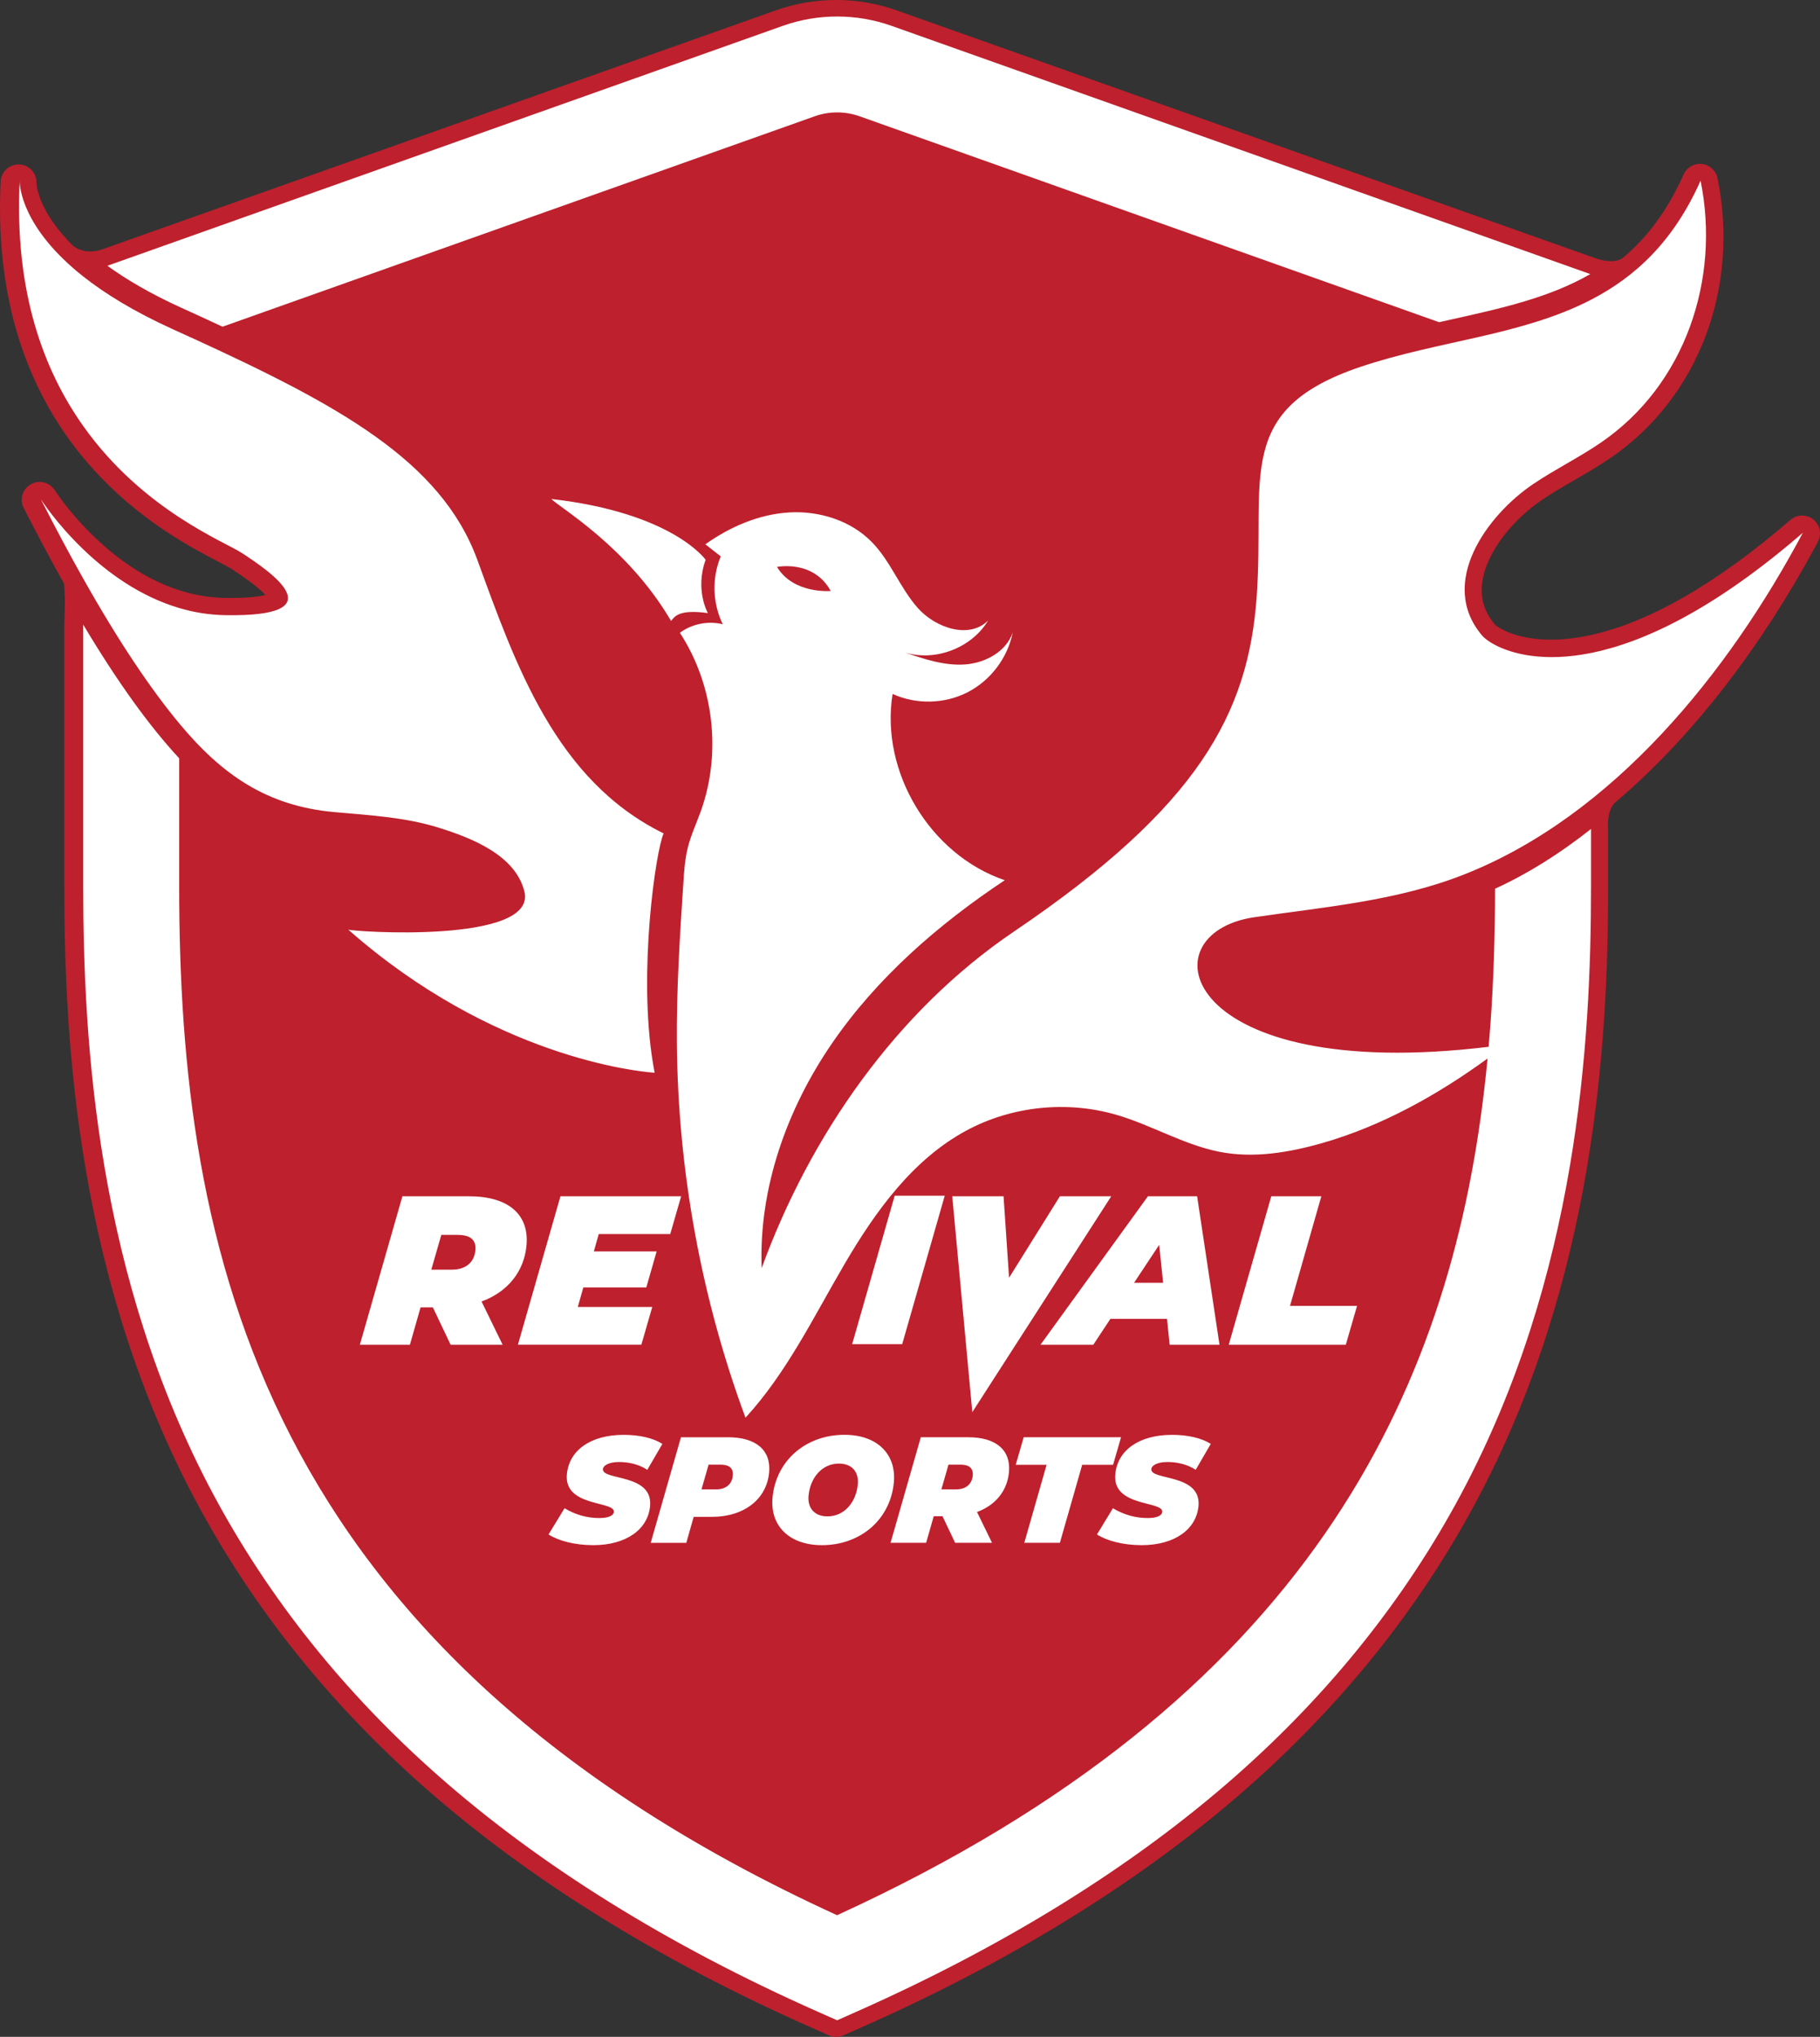
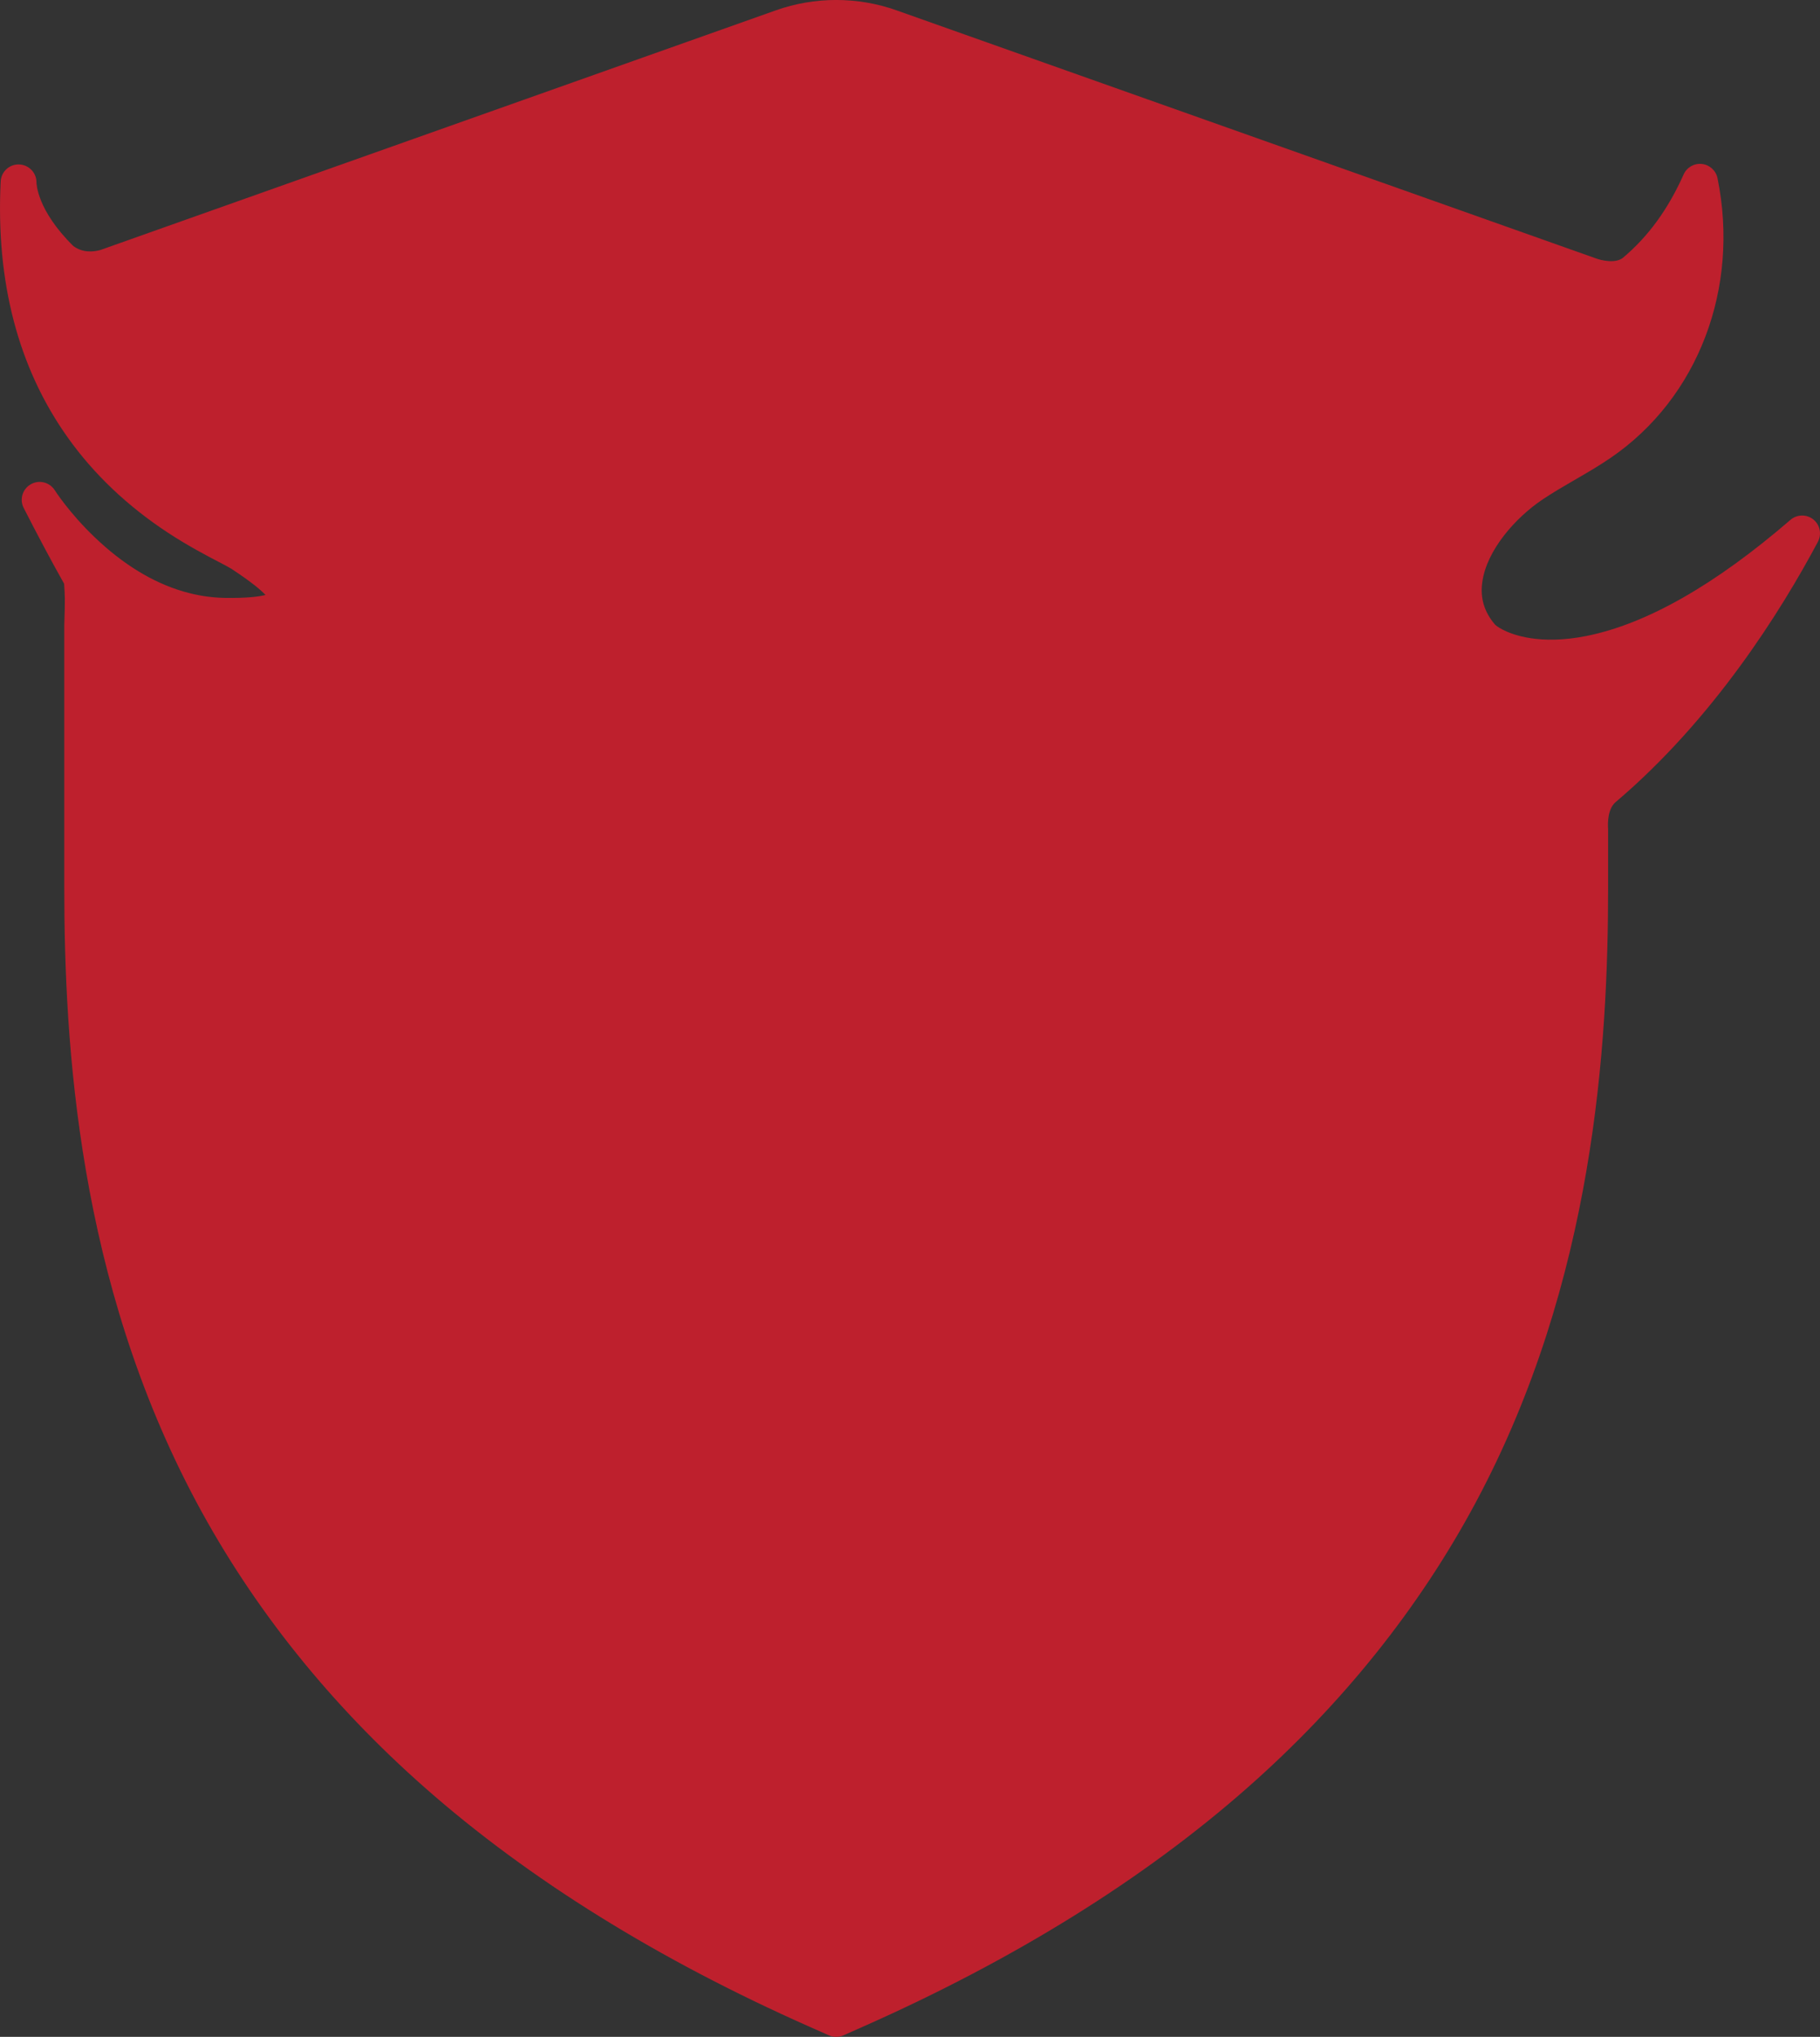
<svg xmlns="http://www.w3.org/2000/svg" id="Layer_1" data-name="Layer 1" viewBox="0 0 449.07 502.38">
  <rect x="0" y="0" width="449.07" height="502.38" fill="#333333" stroke="none" />
  <defs>
    <style>      .cls-1 {        fill: #fff;      }      .cls-1, .cls-2 {        fill-rule: evenodd;      }      .cls-2 {        fill: #be202d;      }    </style>
  </defs>
  <path class="cls-2" d="M448.55,133.64c-9.17,17.2-25.81,43.74-49.85,64.15-1.97,1.62-2.04,5.01-1.91,6.76v14.15c0,39.01-3.39,97.19-32.65,151.85-13.95,26.06-32.94,49.78-56.42,70.45-25.59,22.54-57.48,42.35-94.8,58.88l-4.8,2.13c-.57.25-1.19.38-1.8.38s-1.22-.13-1.79-.38l-4.81-2.13c-37.31-16.53-69.22-36.34-94.8-58.88-23.48-20.67-42.47-44.38-56.42-70.45-29.26-54.67-32.64-112.85-32.64-151.85v-64.48c.23-7.1.15-7.16-.04-10.24-3.22-5.73-6.57-12.02-9.98-18.71-1.07-2.1-.29-4.67,1.77-5.83,2.05-1.17,4.66-.5,5.92,1.5.03.05,3.54,5.56,9.8,11.54,6.96,6.67,14.31,11.18,21.88,13.4,3.35.99,6.75,1.52,10.12,1.59,5.64.1,8.65-.33,10.18-.72-1.1-1.19-3.46-3.2-8.47-6.49-.57-.36-1.78-.99-3.18-1.72-2.93-1.53-7.36-3.84-12.32-7.08-10.05-6.58-18.42-14.52-24.86-23.6C4.49,90.72-1.06,69.49.17,44.74c.12-2.39,2.13-4.25,4.52-4.18,2.39.06,4.31,2.01,4.31,4.41,0,.31.12,6.87,9.08,15.7,2.26,1.71,4.91,1.48,6.67,1L191.41,2.56c9.61-3.42,20.21-3.42,29.83,0l172.42,61.13c1.47.57,4.91,1.34,6.76-.08,6.3-5.29,11.18-12.02,15-20.58.78-1.75,2.6-2.8,4.51-2.59,1.91.21,3.46,1.63,3.85,3.5,5.54,27.18-4.81,54.25-26.34,68.97-2.93,2.01-5.99,3.77-8.93,5.48-2.78,1.61-5.4,3.13-7.93,4.83-6.6,4.43-13.76,12.45-14.84,20.37-.55,3.93.48,7.35,3.14,10.46.12.13.71.64,1.85,1.23,2.38,1.25,9.15,3.9,20.77,1.57,14.79-2.97,31.71-12.6,50.27-28.62,1.61-1.39,3.98-1.44,5.64-.12,1.66,1.32,2.14,3.64,1.14,5.52Z" />
-   <path class="cls-1" d="M332.07,331.68h-28.89l10.5-36.62h12.35l-7.73,27.04h16.54l-2.77,9.57ZM202.81,381.11c-8.11,0-12.79-4.8-12.2-11.64.8-9.19,8.19-15.58,17.75-15.58,8.11,0,12.79,4.8,12.2,11.64-.8,9.19-8.19,15.58-17.75,15.58ZM207,360.99c-4.31,0-7.13,3.68-7.5,7.96-.26,3.01,1.46,5.06,4.66,5.06,4.32,0,7.13-3.68,7.5-7.96.26-3.01-1.46-5.06-4.66-5.06ZM210.26,331.53l10.5-36.62h12.35l-10.5,36.62h-12.35ZM234.95,295.06h12.67l1.36,20.09,12.54-20.09h12.67l-34.28,53.24-4.95-53.24ZM287.95,325.3h-13.97l-4.22,6.38h-13.03l26.51-36.62h12.14l5.52,36.62h-12.3l-.65-6.38ZM286.02,307.04l-6.2,9.36h7.17l-.97-9.36ZM295.72,371.41c-.5,5.8-5.9,9.7-14.01,9.7-4.65,0-8.68-1.11-11.04-2.64l3.94-6.47c2.76,1.67,5.67,2.42,8.57,2.42,2.27,0,3.51-.59,3.59-1.52.24-2.75-12.29-1.15-11.59-9.22.51-5.91,5.79-9.78,14.02-9.78,3.87,0,7.26.78,9.55,2.23l-3.72,6.4c-1.97-1.3-4.45-1.93-6.97-1.93s-3.91.86-3.98,1.75c-.25,2.86,12.34,1.04,11.64,9.08ZM252.58,354.49h24.03l-1.97,6.8h-7.62l-5.5,19.23h-8.78l5.5-19.23h-7.62l1.97-6.8ZM235.67,380.52l-3.12-6.55h-2.16l-1.87,6.55h-8.78l7.46-26.03h11.68c6.88,0,10.55,3.16,10.08,8.55-.4,4.65-3.32,8.22-7.89,9.89l3.7,7.59h-9.12ZM236.97,361.25h-2.94l-1.75,6.1h3.61c2.42,0,3.94-1.26,4.13-3.46.16-1.86-1.04-2.64-3.04-2.64ZM395.14,109.08c-5.43,3.72-11.37,6.63-16.82,10.3-11.37,7.65-23.66,24.43-12.6,37.4.52.61,1.57,1.45,3.17,2.29,4.16,2.19,12.01,4.33,23.68,1.99,12.78-2.57,30.14-10.52,52.27-29.66-18.29,34.38-46.7,69.81-83.74,84.35-16.51,6.48-34.19,7.94-51.6,10.48-27.33,3.99-18.15,41.15,57.81,31.96.17-1.93.32-3.85.46-5.78.8-11.17,1.11-22.27,1.12-33.21,7.91-3.6,15.8-8.52,23.68-14.74v14.18c0,38.58-3.33,96.11-32.12,149.98-13.7,25.63-32.35,48.96-55.44,69.32-25.24,22.26-56.75,41.86-93.66,58.23l-4.8,2.13-4.8-2.13c-36.9-16.37-68.42-35.96-93.66-58.23-23.09-20.37-41.73-43.69-55.44-69.32-28.79-53.88-32.12-111.4-32.12-149.98v-64.58c8.35,13.98,16.2,24.91,23.68,32.97v31.61c0,88.89,19.43,188.36,162.33,253.74,116.57-53.33,150.98-129.34,159.7-203.79.3-2.51.56-5.01.8-7.51-12.32,8.96-26.07,16.65-40.77,20.85-8.18,2.34-17.07,3.84-25.52,2.13-8.87-1.79-16.75-6.64-25.41-9.13-12.15-3.5-25.66-2.11-36.81,3.87-13.29,7.13-22.51,19.95-30.13,32.95-7.62,13.01-14.27,26.82-24.46,37.93-10.9-29.48-16.65-60.85-16.93-92.28-.12-13.22.73-26.44,1.6-39.63.19-2.94.39-5.9,1.11-8.75.77-3.08,2.13-5.97,3.2-8.95,5.17-14.4,3.2-31.18-5.17-44,2.99-2.21,6.98-3,10.59-2.1-2.54-5.16-2.73-11.43-.5-16.74-1.27-.99-2.53-1.99-3.8-2.98,6.09-4.33,13.22-7.42,20.68-7.86,7.46-.44,15.24,2,20.45,7.36,4.6,4.73,6.91,11.27,11.29,16.21,4.38,4.94,12.71,7.75,17.36,3.07-4.07,6.79-13.02,10.21-20.58,7.89,4.78,1.64,9.72,3.29,14.76,2.97,5.04-.32,10.28-3.13,11.89-7.92-1.24,6.26-5.46,11.86-11.14,14.77-5.68,2.91-12.7,3.07-18.51.42-3.1,19.19,9.26,39.7,27.68,45.94-16.4,10.89-31.54,24.06-42.67,40.29-11.13,16.23-18.06,35.73-17.32,55.39,11.9-32.66,33.21-63.38,62.24-83.01,45.46-30.75,57.88-53.71,59.92-82.79,2.04-29.08-5.74-45.94,25.57-56.49,9.64-3.25,19.67-5.19,29.43-7.43,9.61-2.21,18.96-4.73,27.44-9.11,10.9-5.63,20.36-14.32,27.07-29.39,4.94,24.31-3.82,50.38-24.51,64.54ZM204.97,145.76c-4.26-7.78-13.25-5.93-13.25-5.93,4.08,6.76,13.25,5.93,13.25,5.93ZM355.09,79.47L212.07,28.67c-3.55-1.26-7.46-1.26-11.02,0L54.91,80.58c-3.28-1.53-6.66-3.08-10.14-4.66-7.69-3.49-13.65-7.02-18.27-10.37L193.13,6.38c8.66-3.08,18.21-3.08,26.87,0l172.39,61.22c-10.08,5.82-21.91,8.45-34.67,11.28-.87.2-1.75.39-2.62.59ZM165.59,153.17c-10.75-18.34-27.52-27.97-29.56-30.1,30.02,3.43,38.08,15,38.08,15-2.69,7.41.55,13.15.55,13.15-7.23-1.02-8.25.93-9.08,1.95ZM138.29,295.06h29.78l-2.69,9.31h-17.64l-1.21,4.29h15.49l-2.55,8.89h-15.54l-1.36,4.81h18.37l-2.69,9.31h-30.46l10.5-36.62ZM179.59,354.49c6.99,0,10.66,3.2,10.19,8.63-.57,6.58-6.12,11.01-14.12,11.01h-4.5l-1.82,6.4h-8.78l7.46-26.03h11.57ZM176.69,367.35c2.42,0,3.94-1.26,4.13-3.46.16-1.86-1.03-2.64-3.04-2.64h-2.94l-1.75,6.1h3.61ZM160.41,371.41c-.5,5.8-5.9,9.7-14.01,9.7-4.65,0-8.68-1.11-11.05-2.64l3.95-6.47c2.76,1.67,5.67,2.42,8.57,2.42,2.27,0,3.51-.59,3.59-1.52.24-2.75-12.29-1.15-11.59-9.22.51-5.91,5.79-9.78,14.02-9.78,3.87,0,7.26.78,9.55,2.23l-3.72,6.4c-1.97-1.3-4.45-1.93-6.97-1.93s-3.91.86-3.98,1.75c-.25,2.86,12.34,1.04,11.64,9.08ZM111.19,331.68l-4.38-9.21h-3.04l-2.63,9.21h-12.35l10.5-36.62h16.44c9.68,0,14.84,4.45,14.19,12.03-.57,6.54-4.66,11.56-11.1,13.92l5.2,10.67h-12.82ZM113.02,304.58h-4.13l-2.47,8.58h5.08c3.4,0,5.55-1.78,5.81-4.86.23-2.62-1.46-3.71-4.29-3.71ZM47.27,83.3c36,16.51,61.53,30.22,70.52,54.82,9.39,25.7,19.27,54.35,45.96,67.44-1.91,4.06-6.36,34.17-2.64,56.69.13.8.27,1.57.41,2.33,0,0-.12,0-.35-.02-3.87-.29-39.56-3.81-75.26-35.29.49.5,46.7,3.7,43.48-9.38-2.22-9.04-13.2-13.26-21.1-15.73-8.32-2.61-17.13-3.08-25.78-3.86-16.65-1.49-27.76-9.21-38.28-21.87-6.89-8.29-14.72-19.79-23.68-35.69-3.34-5.92-6.83-12.45-10.5-19.65.13.2,3.86,6.05,10.5,12.41,5.82,5.59,13.88,11.58,23.68,14.47,3.54,1.05,7.31,1.69,11.29,1.76,27.68.49,11.37-10.62,4.2-15.31-2.13-1.39-8.16-4.02-15.49-8.82-7.46-4.89-16.28-12.06-23.68-22.5-9.74-13.71-17.04-33.09-15.69-60.42,0,1.28.5,11.52,15.69,23.52,5.3,4.18,12.39,8.59,21.87,12.9,1.63.74,3.25,1.48,4.84,2.21Z" />
</svg>